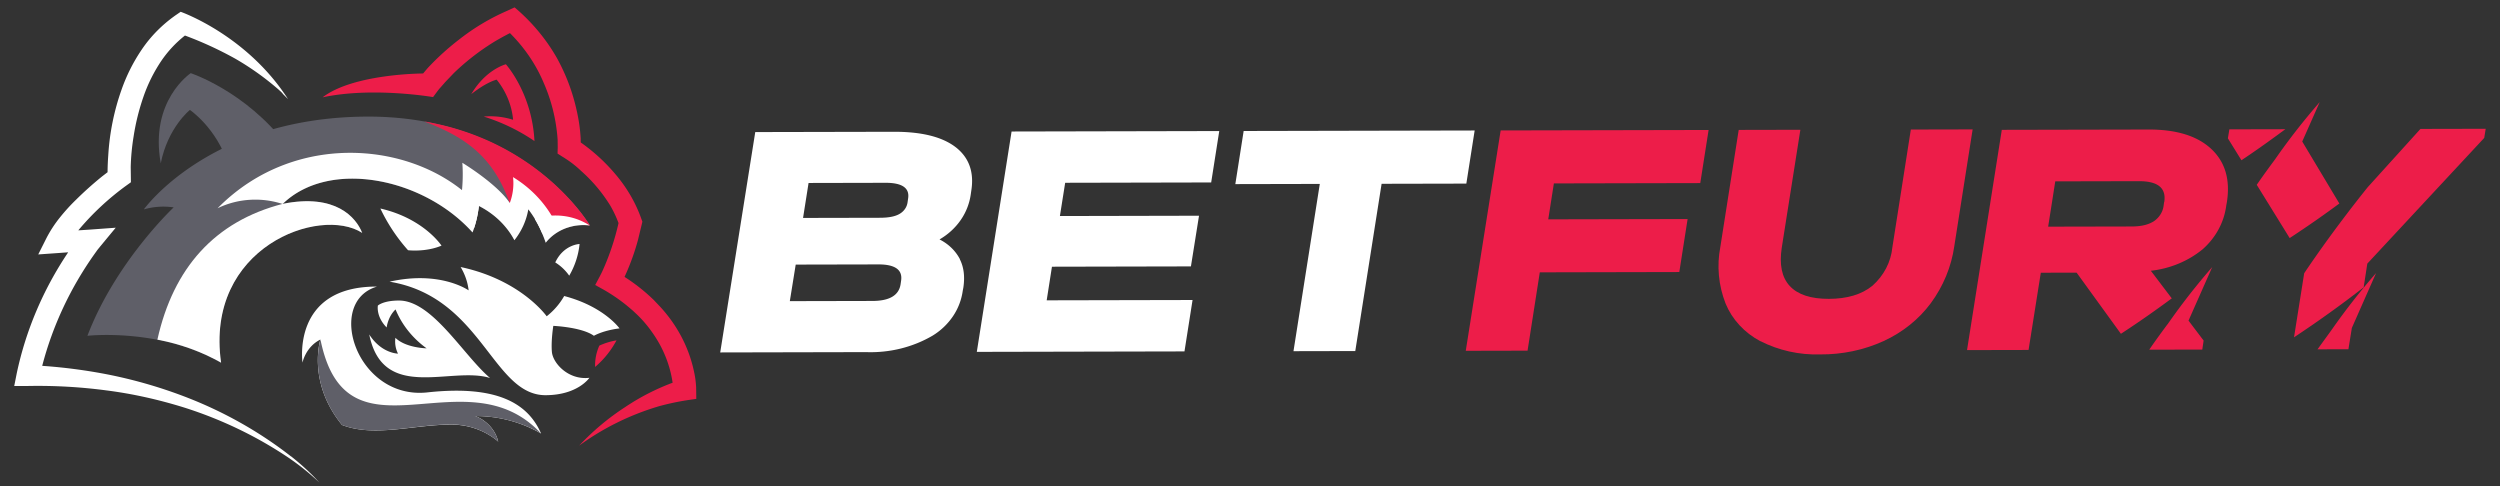
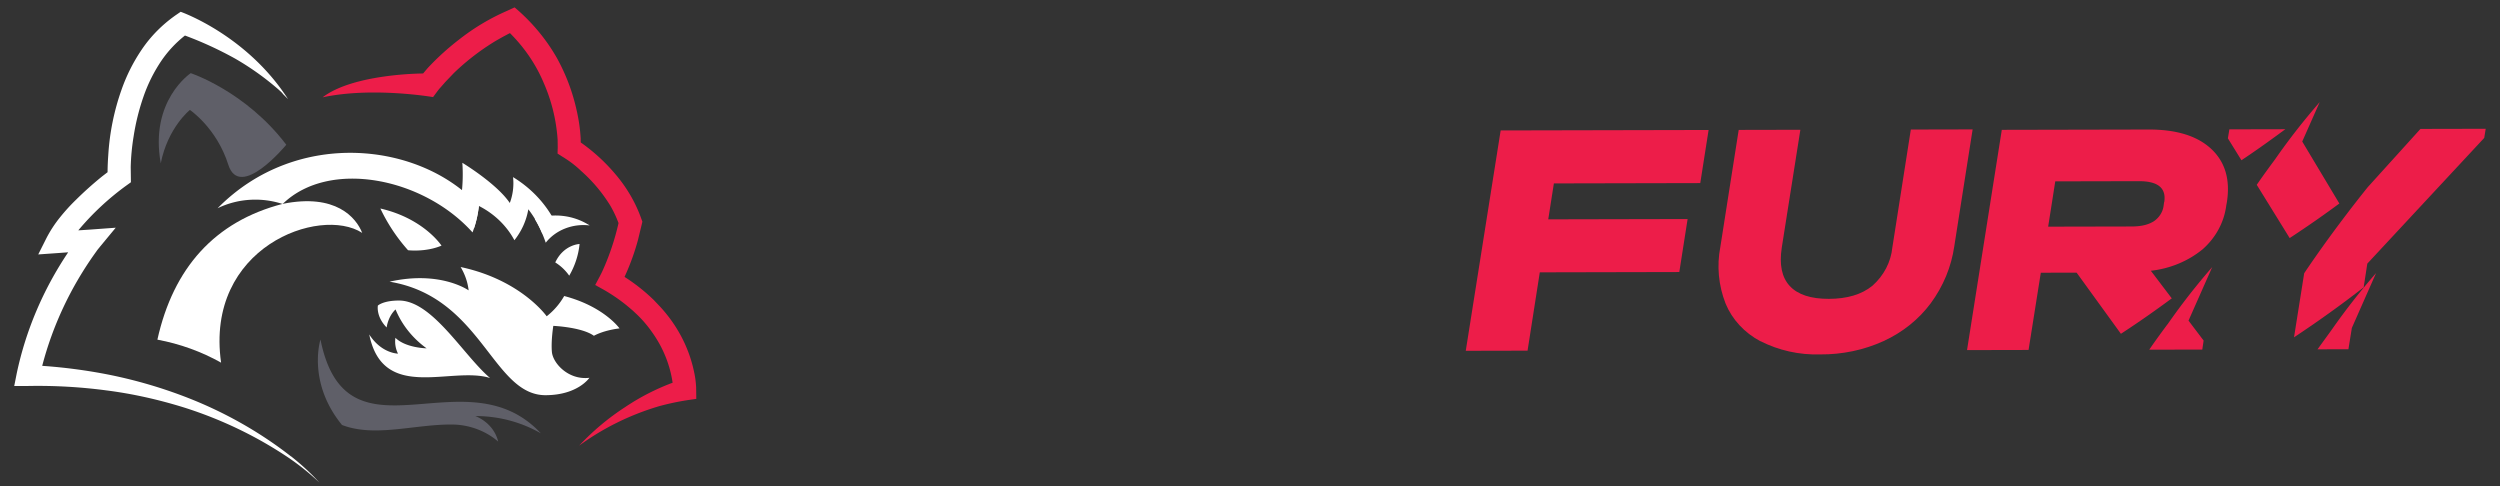
<svg xmlns="http://www.w3.org/2000/svg" width="586" height="114" fill="none">
  <rect width="100%" height="100%" fill="#333333" stroke="none" />
  <g clip-path="url(#a)">
    <path d="m522.563 30.318-.345 2.113 3.176 5.13c4.006-2.663 7.454-5.182 10.287-7.272l-13.118.029Zm17.072 2.874 4.107-9.257a155.912 155.912 0 0 0-10.486 13.438c-1.375 1.858-2.841 3.86-4.274 5.947l7.717 12.485c4.5-2.95 8.442-5.727 11.644-8.103l-8.708-14.539v.029Zm6.828 44.228-3.236 4.46 7.243-.016.804-4.997 5.676-12.857a155.967 155.967 0 0 0-10.487 13.41Zm20.892-47.2-12.348 13.642c-3.456 4.29-9.417 12.01-14.905 20.185l-2.383 15.019a261.106 261.106 0 0 0 16.322-11.71l.859-5.568 27.404-29.46.345-2.142-15.263.034h-.031Zm-63.722.14-34.41.074-8.151 51.625 14.423-.031 2.871-18.103 8.393-.019 10.384 14.335c4.623-3.007 8.626-5.87 11.921-8.304l-4.903-6.468c4.526-.508 8.763-2.27 12.15-5.05 3.07-2.717 5.02-6.33 5.523-10.231l.145-.8c.832-5.282-.404-9.447-3.676-12.494-3.273-3.047-8.173-4.55-14.67-4.535Zm3.642 16.975-.114.8a5.018 5.018 0 0 1-.717 2.079 5.47 5.47 0 0 1-1.565 1.636c-1.295.83-2.999 1.234-5.206 1.239l-19.583.042 1.663-10.621 19.583-.043c4.507-.01 6.456 1.613 5.97 4.868h-.031Zm.78 28.684c-1.405 1.887-2.871 3.889-4.273 5.947l12.433-.027.314-2.113-3.542-4.674 5.555-12.543a155.379 155.379 0 0 0-10.486 13.439l-.001-.029Z" fill="#ED1D49" />
-     <path d="M224.981 60.766c.957 1.882 1.204 4.08.833 6.62l-.145.771a14.136 14.136 0 0 1-2.292 5.973 15.486 15.486 0 0 1-4.782 4.547c-4.632 2.714-10.068 4.06-15.585 3.859l-34.192.075 8.213-51.654 32.482-.07c6.497-.015 11.299 1.173 14.471 3.593 3.14 2.419 4.397 5.841 3.678 10.267l-.114.8a13.958 13.958 0 0 1-2.371 6.048c-1.265 1.827-2.955 3.374-4.95 4.529 2.096 1.051 3.765 2.675 4.785 4.642h-.031ZM189.528 42.89l-1.292 8.194 18.029-.039c2.02-.004 3.571-.293 4.62-.924.516-.303.952-.71 1.273-1.19a3.56 3.56 0 0 0 .586-1.582l.114-.8c.403-2.455-1.354-3.707-5.271-3.699l-18.059.04Zm21.687 22.93c.401-2.57-1.387-3.85-5.335-3.842l-19.365.042-1.38 8.567 19.365-.043c3.979-.008 6.2-1.298 6.601-3.925l.114-.8Zm25.901-34.994 48.677-.107-1.893 12.05-34.224.075-1.234 7.795 32.607-.072-1.896 11.879-32.576.071-1.233 7.88 34.192-.074-1.894 12.05-48.677.106 8.151-51.653Zm72.278 12.287-19.832.043 1.951-12.45 54.148-.118-1.951 12.45-19.862.043-6.17 39.204-14.485.032 6.169-39.204h.032Z" fill="#fff" />
-     <path d="m351.757 30.574 48.74-.106-1.951 12.45-34.316.074-1.32 8.423 32.669-.071-1.95 12.42-32.701.072-2.867 18.36-14.485.032 8.181-51.654Zm60.891 49.42c-3.75-1.992-6.638-5.115-8.167-8.832-1.669-4.269-2.093-8.854-1.231-13.298l4.303-27.412 14.454-.031-4.363 27.64c-.601 3.94-.002 6.936 1.859 8.958 1.86 2.023 4.92 3.044 9.178 3.034 4.29-.01 7.696-1.016 10.218-3.076 2.674-2.376 4.329-5.557 4.669-8.973l4.332-27.64 14.485-.032-4.303 27.412c-.691 4.788-2.577 9.354-5.514 13.342-2.793 3.759-6.581 6.8-11.012 8.844-4.635 2.122-9.75 3.19-14.942 3.144-4.865.145-9.693-.93-13.967-3.11l.001.03Z" fill="#ED1D49" />
-     <path d="M86.184 27.331c-37.02.081-52.465 21.751-52.465 21.751a16.51 16.51 0 0 1 6.988-.472S27.103 61.37 20.492 78.711c0 0 17.01-1.921 31.323 6.325-3.868-27.108 23.142-36.815 33.08-30.443-1.384-3.565-6.184-9.32-18.616-6.81 10.958-10.584 33.025-6.066 44.476 6.697.782-2 1.252-4.085 1.473-6.197 0 0 6.475 3.068 8.343 8.03.361-3.283 3.263-7.228 3.263-7.228s2.43 2.85 4.081 7.812c1.155-1.47 2.725-2.623 4.544-3.335a11.856 11.856 0 0 1 5.785-.712s-15.008-25.6-52.06-25.519Z" fill="#5F5F68" />
+     <path d="m351.757 30.574 48.74-.106-1.951 12.45-34.316.074-1.32 8.423 32.669-.071-1.95 12.42-32.701.072-2.867 18.36-14.485.032 8.181-51.654m60.891 49.42c-3.75-1.992-6.638-5.115-8.167-8.832-1.669-4.269-2.093-8.854-1.231-13.298l4.303-27.412 14.454-.031-4.363 27.64c-.601 3.94-.002 6.936 1.859 8.958 1.86 2.023 4.92 3.044 9.178 3.034 4.29-.01 7.696-1.016 10.218-3.076 2.674-2.376 4.329-5.557 4.669-8.973l4.332-27.64 14.485-.032-4.303 27.412c-.691 4.788-2.577 9.354-5.514 13.342-2.793 3.759-6.581 6.8-11.012 8.844-4.635 2.122-9.75 3.19-14.942 3.144-4.865.145-9.693-.93-13.967-3.11l.001.03Z" fill="#ED1D49" />
    <path d="M66.286 47.782c-15.955 4.116-25.665 15.041-29.393 31.833 5.298.988 10.326 2.803 14.93 5.39-3.837-27.079 23.172-36.814 33.079-30.414-1.415-3.593-6.215-9.32-18.616-6.81Z" fill="#fff" />
-     <path d="M102.938 29.203c9.872 3.803 19.571 8.549 26.08 21.38l3.953 2.788c1.687-.55 3.494-.73 5.278-.525 0 0-10.459-17.732-35.311-23.614v-.029Z" fill="#636363" />
    <path d="M67.093 33.91C57.57 21.372 44.709 17.147 44.709 17.147s-9.707 6.415-7.028 21.138c1.662-8.396 6.83-12.517 6.83-12.517s6.273 4.21 8.997 12.825c2.723 8.557 13.616-4.683 13.616-4.683h-.031Z" fill="#5F5F68" />
    <path d="M130.153 61.514c1.966-4.2 5.694-4.323 5.694-4.323-.246 2.57-1.083 5.14-2.42 7.427a11.274 11.274 0 0 0-3.274-3.104Zm-38.859 4.51c21.682 3.577 24.129 26.635 36.594 26.608 7.584-.017 10.267-4.076 10.267-4.076-4.873.581-8.468-3.321-8.782-5.975-.253-2.683.322-6.195.322-6.195s6.656.271 9.512 2.32c2.624-1.404 6.008-1.726 6.008-1.726s-3.611-5.13-12.969-7.593a16.22 16.22 0 0 1-4.103 4.748s-5.987-8.522-20.17-11.545c1.017 1.71 1.663 3.564 1.875 5.476 0 0-6.59-4.724-18.523-2.043h-.03Z" fill="#fff" />
    <path d="M90.631 76.76c-2.552-2.592-2.057-5.133-2.057-5.133s1.228-1.173 4.927-1.181c7.833-.018 15.058 12.783 21.376 18.164-9.021-2.864-25.103 5.763-28.328-10.214 2.857 4.475 6.742 4.495 6.742 4.495a6.358 6.358 0 0 1-.608-3.71c2.425 2.393 7.307 2.468 7.307 2.468-3.284-2.376-5.8-5.531-7.27-9.118-1.811 1.688-2.089 4.229-2.089 4.229Z" fill="#fff" />
-     <path d="M88.392 67.173c-12.231 3.566-4.78 26.584 11.765 24.807 16.513-1.806 23.659 2.689 26.673 9.647-4.617-2.691-9.966-4.116-15.41-4.105a9.267 9.267 0 0 1 3.465 2.4 8.252 8.252 0 0 1 1.898 3.582c-3.02-2.591-7.006-4.015-11.118-3.972-8.797.02-17.866 3.008-25.489.084-8.245-10.086-5.08-20.026-5.08-20.026-3.49 1.749-4.188 5.404-4.188 5.404s-2.629-17.92 17.484-17.821Z" fill="#fff" />
    <path d="M126.824 101.629c-17.658-19.086-45.554 8.377-51.704-22.037 0 0-3.195 9.94 5.05 20.027 7.623 2.923 16.691-.094 25.488-.113 4.134-.037 8.101 1.41 11.119 4a8.259 8.259 0 0 0-1.898-3.58 9.267 9.267 0 0 0-3.465-2.402c5.44-.012 10.774 1.404 15.409 4.077l.001.028Z" fill="#5F5F68" />
    <path d="M89.172 48.904a41.137 41.137 0 0 0 6.47 9.747s4.11.505 7.85-1.073c0 0-4.125-6.356-14.32-8.703v.029Z" fill="#fff" />
-     <path d="M99.449 28.467c9.872 3.775 16.149 8.328 20.02 19.11l5.86 1.214c2.384 3.99 10.93 3.83 12.922 4.025 0 0-11.512-19.727-38.802-24.349Zm11.043-6.446c3.437-5.802 8.085-6.954 8.085-6.954s6.15 6.78 6.701 17.997a44.851 44.851 0 0 0-11.887-5.74 17.568 17.568 0 0 1 6.879.755c-.307-3.397-1.642-6.656-3.853-9.41 0 0-2.263.49-5.924 3.38l-.001-.028Zm29.002 63.989a21.097 21.097 0 0 0 5.016-6.234c-1.398.24-2.753.656-4.024 1.236a11.23 11.23 0 0 0-.992 4.998Z" fill="#ED1D49" />
    <path d="m120.602 1.737-1.669.774a51.337 51.337 0 0 0-11.473 6.876 59.968 59.968 0 0 0-7.219 6.58l-1.071 1.259s-16.288.007-23.551 5.589c11.686-2.509 25.893-.057 25.893-.057l1.038-1.4.398-.515.49-.544.949-1.086 2.055-2.146a55.843 55.843 0 0 1 9.447-7.299 63.776 63.776 0 0 1 3.642-2.006c3.421 3.405 6.111 7.37 7.924 11.686a39.801 39.801 0 0 1 3.252 13.294l.024 1.827-.044 1.427 1.286.825.25.142.251.17.565.37a23.89 23.89 0 0 1 3.173 2.563 36.102 36.102 0 0 1 6.852 8.148 25.97 25.97 0 0 1 1.918 4.078 58.263 58.263 0 0 1-3.648 10.968l-.363.772-.364.714-1.092 2.058 2.098 1.165c2.256 1.309 4.358 2.788 6.276 4.468.502.399.944.854 1.415 1.282a28.025 28.025 0 0 1 3.631 4.273c2.502 3.534 4.115 7.529 4.723 11.693v.028a53.467 53.467 0 0 0-11.115 5.705 57.812 57.812 0 0 0-10.792 9.043c5.565-4.085 11.894-7.212 18.685-9.232a60.183 60.183 0 0 1 6.757-1.442l2.017-.29-.036-2.74-.038-.542a21.118 21.118 0 0 0-.477-3.196c-1.183-5.565-3.907-10.77-7.907-15.11l-1.545-1.624a43.127 43.127 0 0 0-6.816-5.38 54.655 54.655 0 0 0 3.151-8.656l.884-3.655.147-.629-.225-.627c-1.342-3.806-3.409-7.368-6.107-10.52a42.762 42.762 0 0 0-7.96-7.318l-.157-.114-.011-.884a39.086 39.086 0 0 0-.925-6.535 45.553 45.553 0 0 0-4.67-12.406c-2.526-4.433-5.871-8.434-9.885-11.824h-.031Z" fill="#ED1D49" />
    <path d="m137.997 52.42-.318-.543.318.57v-.028Zm.064.17-.064-.17.095.17h-.031Zm.063.057-.032-.085.032.085Zm.096.2-.096-.2.096.2Zm-12.858-1.514a29.454 29.454 0 0 1 2.56 5.56c1.153-1.465 2.718-2.614 4.53-3.327a11.855 11.855 0 0 1 5.768-.72 14.645 14.645 0 0 0-6.239-2.228 14.864 14.864 0 0 0-6.619.715Zm-13.127-3.053c-13.375-14.9-42.548-18.432-61.23.533a20.1 20.1 0 0 1 7.48-1.971 20.6 20.6 0 0 1 7.739.967l.092-.057c10.96-10.557 33.026-6.038 44.446 6.725.751-2 1.252-4.085 1.473-6.197Z" fill="#fff" />
    <path d="M68.209 106.977c-7.29-5.691-15.475-10.333-24.271-13.762a111.084 111.084 0 0 0-18.255-5.355 125.123 125.123 0 0 0-15.788-2.106c2.432-9.357 6.595-18.248 12.307-26.287l.61-.858.643-.8 3.672-4.433-6.056.442-2.702.177.03-.057a62.822 62.822 0 0 1 11.21-10.443l1.077-.773-.03-2.37-.016-1.198c.06-2.41.289-4.814.682-7.195a52.752 52.752 0 0 1 2.303-9.281 36.181 36.181 0 0 1 4.24-8.487 26.762 26.762 0 0 1 5.488-5.863 85.047 85.047 0 0 1 11.79 5.426 64.774 64.774 0 0 1 10.073 7.17l.629.57.283.285.222.285 1.165 1.168C57.805 8.153 42.348 2.764 42.348 2.764l-1.171.802c-3.127 2.194-5.797 4.887-7.885 7.952a40.804 40.804 0 0 0-4.817 9.544A56.037 56.037 0 0 0 25.38 36.34a62.01 62.01 0 0 0-.166 3.91l.002.115-1.231.944a82.248 82.248 0 0 0-6.176 5.523 44.55 44.55 0 0 0-3.769 4.147 28.825 28.825 0 0 0-3.139 4.802L8.962 59.64l4.628-.324 2.391-.177c-5.852 8.708-9.937 18.328-12.062 28.399l-.583 2.941 3.264-.007a122.31 122.31 0 0 1 18.385 1.044c6.134.786 12.151 2.143 18.019 3.957 8.872 2.797 17.238 6.822 24.807 11.934 2.51 1.736 4.896 3.643 7.069 5.722-2.019-2.222-4.253-4.272-6.671-6.179v.028Zm52.048-65.479a13.14 13.14 0 0 1-.76 6.082c-3.075-4.56-11.127-9.424-11.127-9.424s.619 6.964-1.274 11.963l3.993 3.445c.6-1.714.949-3.484 1.175-5.283 3.599 1.832 6.503 4.638 8.311 8.03 1.7-2.142 2.818-4.629 3.262-7.256a24.28 24.28 0 0 1 3.277 5.701l3.522-1.635c-2.122-4.739-5.752-8.791-10.41-11.623h.031Z" fill="#fff" />
  </g>
  <defs>
    <clipPath id="a">
      <path fill="#fff" transform="matrix(.982 -.002 .012 .902 0 2)" d="M0 0h594.979v123.427H0z" />
    </clipPath>
  </defs>
</svg>